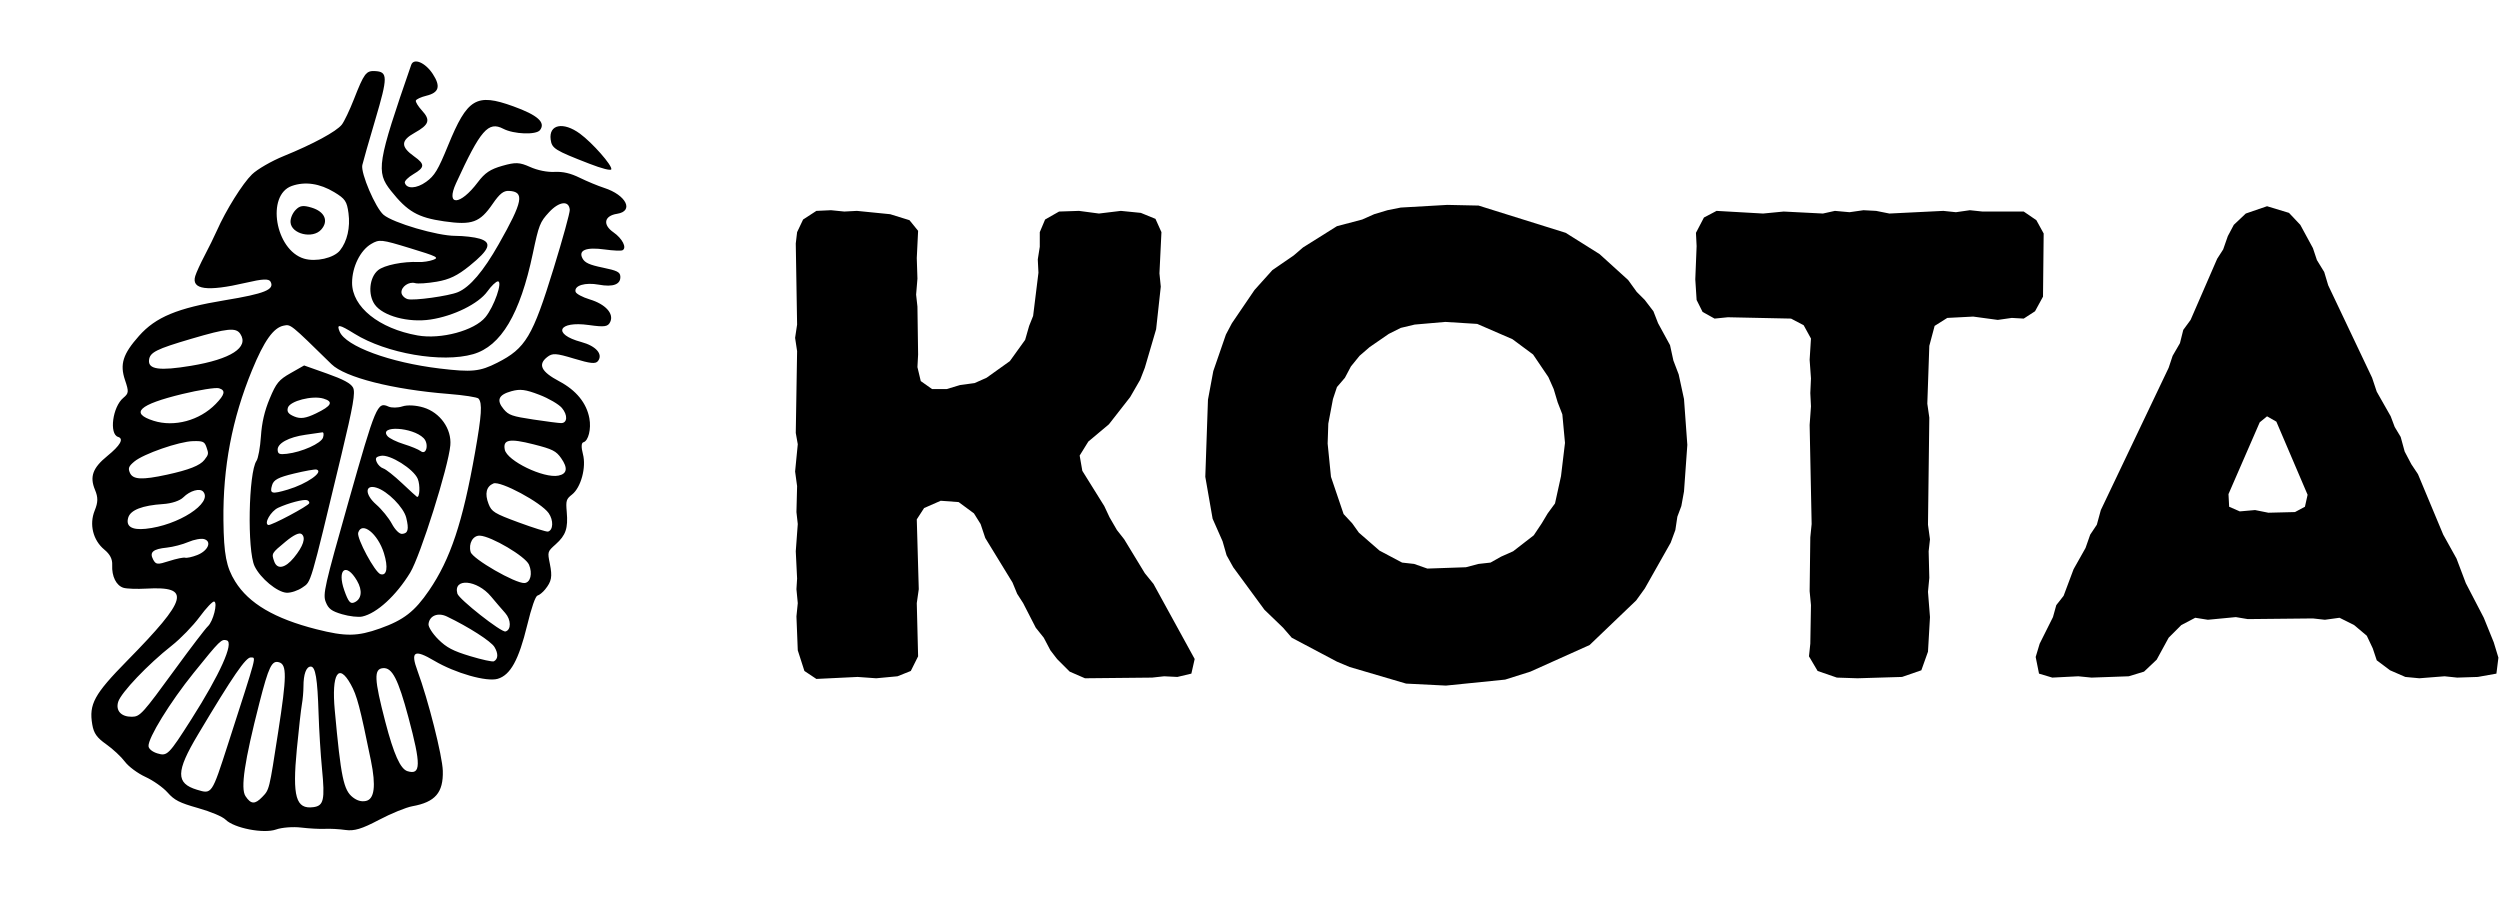
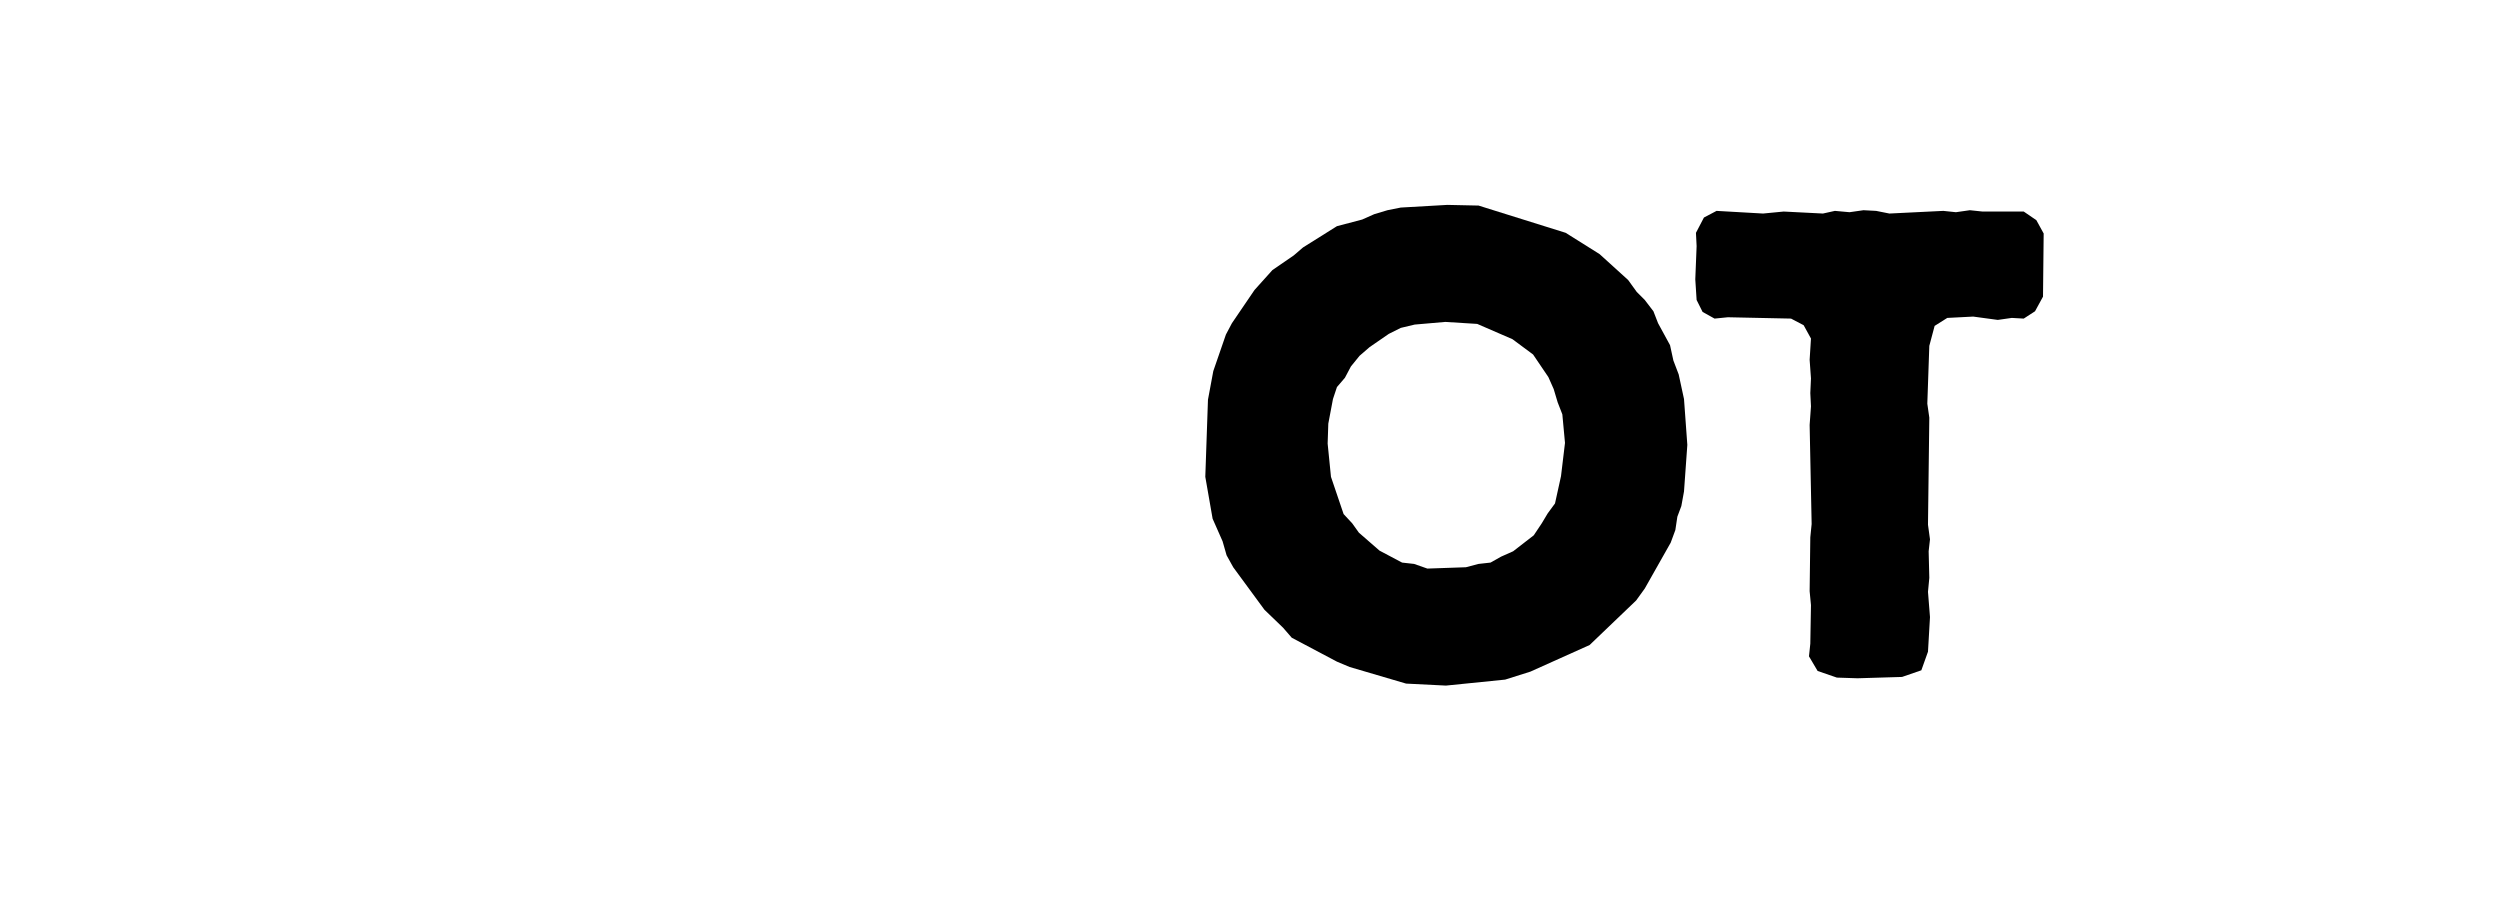
<svg xmlns="http://www.w3.org/2000/svg" width="1026" zoomAndPan="magnify" viewBox="0 0 769.5 276" height="368" preserveAspectRatio="xMidYMid meet" version="1.0">
  <defs>
    <g />
    <clipPath id="7bdb40b790">
      <path d="M 28 18 L 193 18 L 193 256 L 28 256 Z M 28 18 " clip-rule="nonzero" />
    </clipPath>
    <clipPath id="a77a2d15a4">
      <path d="M 0.188 233.164 L 70.562 0.578 L 211.262 43.148 L 140.887 275.734 Z M 0.188 233.164 " clip-rule="nonzero" />
    </clipPath>
    <clipPath id="3e7b8b4e8b">
      <path d="M 0.188 233.164 L 70.562 0.578 L 211.262 43.148 L 140.887 275.734 Z M 0.188 233.164 " clip-rule="nonzero" />
    </clipPath>
    <clipPath id="dd0ef069b1">
      <path d="M 0.188 233.164 L 70.562 0.578 L 211.262 43.148 L 140.887 275.734 Z M 0.188 233.164 " clip-rule="nonzero" />
    </clipPath>
    <clipPath id="950c909cd1">
-       <path d="M 626 63 L 769 63 L 769 209 L 626 209 Z M 626 63 " clip-rule="nonzero" />
-     </clipPath>
+       </clipPath>
  </defs>
  <g clip-path="url(#7bdb40b790)">
    <g clip-path="url(#a77a2d15a4)">
      <g clip-path="url(#3e7b8b4e8b)">
        <g clip-path="url(#dd0ef069b1)">
-           <path fill="#000000" d="M 167.789 181.422 C 167.074 182.312 166.023 183.164 165.453 183.316 C 164.805 183.488 163.617 186.895 162.25 192.52 C 159.664 203.145 157.102 207.793 153.188 208.941 C 149.785 209.945 140.109 207.188 133.684 203.387 C 127.496 199.727 126.277 200.469 128.52 206.531 C 131.789 215.363 136.172 232.676 136.297 237.262 C 136.48 243.973 133.969 246.891 126.918 248.16 C 124.984 248.508 120.344 250.406 116.605 252.379 C 111.367 255.145 109.016 255.848 106.34 255.465 C 104.434 255.191 101.586 255.035 100.016 255.117 C 98.445 255.199 95.137 255.02 92.664 254.723 C 90.191 254.422 86.734 254.691 84.984 255.316 C 81.172 256.68 72.055 254.906 69.445 252.301 C 68.48 251.34 64.941 249.848 60.941 248.715 C 55.234 247.102 53.672 246.301 51.586 243.941 C 50.207 242.379 47.141 240.219 44.773 239.137 C 42.379 238.039 39.562 235.949 38.43 234.43 C 37.309 232.926 34.727 230.52 32.691 229.086 C 29.812 227.055 28.863 225.715 28.402 223.016 C 27.328 216.742 28.992 213.695 39.133 203.375 C 57.883 184.293 58.922 180.391 45.047 181.176 C 42.176 181.34 39.012 181.227 38.016 180.926 C 35.777 180.246 34.363 177.398 34.535 173.91 C 34.625 172.09 33.875 170.621 32.117 169.172 C 28.625 166.293 27.418 161.398 29.148 157.148 C 30.191 154.582 30.215 153.109 29.242 150.777 C 27.551 146.727 28.535 144.016 33.02 140.363 C 37.031 137.098 38.199 135.043 36.355 134.484 C 33.543 133.633 34.652 125.227 37.945 122.473 C 39.648 121.043 39.695 120.598 38.48 116.992 C 36.832 112.094 37.824 108.973 42.801 103.375 C 47.945 97.586 54.609 94.824 69.258 92.406 C 81.484 90.391 84.578 89.133 83.285 86.715 C 82.762 85.734 80.879 85.82 75.57 87.059 C 63.766 89.812 58.828 89.148 60.094 84.973 C 60.414 83.91 61.711 81.078 62.973 78.68 C 64.238 76.285 65.93 72.836 66.738 71.02 C 69.547 64.68 74.648 56.512 77.57 53.672 C 79.188 52.098 83.578 49.562 87.324 48.039 C 96.367 44.359 103.57 40.461 105.211 38.359 C 105.945 37.418 107.617 33.914 108.926 30.574 C 112.066 22.562 112.672 21.746 115.406 21.879 C 119.402 22.07 119.414 23.676 115.512 36.84 C 113.523 43.559 111.723 49.852 111.516 50.824 C 110.988 53.289 115.57 63.996 118.055 66.113 C 120.973 68.598 134.617 72.602 140.156 72.598 C 142.688 72.598 146.051 72.984 147.629 73.465 C 151.562 74.652 150.773 76.773 144.508 81.844 C 140.809 84.836 138.301 86.047 134.414 86.707 C 131.57 87.191 128.594 87.391 127.801 87.148 C 125.883 86.57 123.438 88.262 123.57 90.078 C 123.629 90.875 124.48 91.77 125.469 92.07 C 127.277 92.617 138.129 91.113 140.953 89.922 C 144.641 88.367 148.773 83.508 153.5 75.172 C 160.988 61.969 161.555 58.992 156.641 58.758 C 154.988 58.676 153.773 59.645 151.656 62.727 C 147.688 68.504 145.32 69.359 136.707 68.129 C 128.621 66.973 125.422 65.133 120.324 58.715 C 115.68 52.871 116.113 50.176 126.566 19.98 C 127.344 17.738 130.91 19.242 133.215 22.777 C 135.695 26.586 135.133 28.508 131.266 29.457 C 129.594 29.863 128.125 30.543 127.996 30.961 C 127.871 31.379 128.719 32.758 129.883 34.023 C 132.582 36.961 132.105 38.391 127.59 40.898 C 123.328 43.266 123.301 45.172 127.488 48.152 C 130.84 50.535 130.793 51.527 127.246 53.605 C 125.656 54.539 124.465 55.727 124.602 56.25 C 125.129 58.23 128.219 58.098 131.176 55.961 C 133.773 54.086 134.82 52.348 137.918 44.773 C 143.859 30.25 146.59 28.609 157.98 32.719 C 165.496 35.43 168.035 37.695 166.203 40.055 C 165.02 41.578 158.16 41.324 154.91 39.637 C 150.293 37.238 147.914 39.977 140.379 56.383 C 137.09 63.539 141.617 63.344 147.074 56.094 C 149.25 53.203 150.902 52.098 154.609 51.043 C 158.691 49.883 159.891 49.93 163.148 51.387 C 165.48 52.43 168.375 53.016 170.676 52.91 C 173.328 52.789 175.602 53.32 178.48 54.734 C 180.715 55.828 184.078 57.223 185.957 57.832 C 192.758 60.027 195.227 64.988 189.93 65.809 C 185.961 66.422 185.43 69.156 188.82 71.508 C 191.562 73.414 193.02 76.277 191.621 77.023 C 191.195 77.254 188.738 77.148 186.164 76.793 C 180.406 76 177.934 76.992 179.301 79.547 C 180.016 80.883 181.445 81.531 185.523 82.371 C 189.918 83.277 190.84 83.734 190.938 85.043 C 191.117 87.523 188.766 88.441 184.332 87.625 C 180.086 86.848 176.656 87.891 177.164 89.812 C 177.328 90.426 179.285 91.48 181.516 92.156 C 186.363 93.621 189.016 96.531 187.832 99.078 C 187.133 100.574 186.117 100.727 181.254 100.047 C 171.746 98.719 169.902 102.852 178.922 105.273 C 183.457 106.492 185.684 109.035 184.055 111.133 C 183.32 112.074 181.758 111.918 176.703 110.387 C 171.105 108.691 170.047 108.633 168.43 109.902 C 165.484 112.215 166.57 114.406 172.113 117.352 C 177.359 120.133 180.535 124.031 181.41 128.754 C 182.016 132.02 181.102 135.719 179.586 136.121 C 178.918 136.301 178.859 137.633 179.422 139.754 C 180.504 143.824 178.828 150.051 176.066 152.219 C 174.281 153.621 174.141 154.086 174.445 157.582 C 174.883 162.609 174.152 164.754 171.055 167.52 C 168.5 169.805 168.5 169.812 169.242 173.52 C 170.051 177.543 169.793 178.93 167.789 181.422 Z M 168.875 157.938 C 166.586 154.668 154.004 147.91 151.875 148.809 C 149.672 149.734 149.148 151.965 150.387 155.125 C 151.32 157.523 152.184 158.051 159.641 160.801 C 164.164 162.473 168.227 163.738 168.676 163.621 C 170.305 163.188 170.414 160.137 168.875 157.938 Z M 172.734 141.043 C 171.172 138.805 170.062 138.246 164.227 136.766 C 156.824 134.887 154.742 135.27 155.371 138.398 C 156.059 141.844 167.34 147.305 171.879 146.395 C 174.562 145.859 174.848 144.066 172.734 141.043 Z M 162.824 173.805 C 161.746 171.266 151.223 165.047 147.711 164.875 C 145.57 164.77 144.137 167.305 144.863 169.91 C 145.457 172.047 158.684 179.66 161.449 179.457 C 163.289 179.32 163.973 176.512 162.824 173.805 Z M 155.508 188.691 C 154.445 187.5 152.48 185.211 151.137 183.598 C 146.832 178.426 139.422 177.797 140.777 182.711 C 141.25 184.434 154.305 194.711 155.586 194.367 C 157.387 193.891 157.344 190.75 155.508 188.691 Z M 152.195 199.148 C 151.129 197.375 144.254 192.965 137.551 189.758 C 134.77 188.426 132.164 189.508 131.895 192.102 C 131.809 192.961 133.168 195.078 134.914 196.809 C 137.445 199.316 139.438 200.363 144.688 201.949 C 148.312 203.047 151.617 203.766 152.027 203.547 C 153.348 202.84 153.414 201.172 152.195 199.148 Z M 172.961 125.574 C 172.016 124.445 168.879 122.613 165.988 121.508 C 161.711 119.871 160.121 119.668 157.414 120.414 C 153.426 121.512 152.715 123.176 155.043 125.957 C 156.566 127.777 157.637 128.152 164.16 129.129 C 168.223 129.742 172.078 130.238 172.727 130.23 C 174.668 130.215 174.793 127.766 172.961 125.574 Z M 125.711 220.801 C 122.562 209.035 120.719 205.449 117.93 205.652 C 115.023 205.863 115.148 208.945 118.602 222.188 C 121.211 232.18 123.246 236.715 125.426 237.371 C 129.574 238.629 129.629 235.434 125.711 220.801 Z M 175.375 64.594 C 175.16 61.613 172.102 61.965 168.992 65.328 C 166.199 68.352 165.859 69.215 163.992 78.078 C 160.078 96.668 154.223 106.539 145.641 109.012 C 136.078 111.77 118.918 108.812 109.098 102.715 C 104.371 99.781 103.527 99.664 104.543 102.078 C 106.449 106.594 120 111.59 135.348 113.43 C 145.266 114.617 147.688 114.375 153.059 111.652 C 161.797 107.223 163.941 103.633 170.426 82.551 C 173.211 73.508 175.438 65.426 175.375 64.594 Z M 146.223 139.242 C 148.266 127.676 148.496 124.055 147.281 122.676 C 146.914 122.266 142.758 121.621 138.043 121.25 C 120.863 119.895 106.188 116.164 102.039 112.102 C 89.297 99.617 89.516 99.793 87.324 100.23 C 84.16 100.863 81.305 104.879 77.578 113.945 C 71.426 128.914 68.586 143.836 68.773 160.23 C 68.895 170.676 69.648 174.57 72.402 179 C 76.605 185.758 84.539 190.418 97.398 193.684 C 106.383 195.969 109.992 195.922 116.98 193.434 C 124.262 190.844 127.637 188.227 132.074 181.727 C 138.648 172.102 142.422 160.777 146.223 139.242 Z M 126.258 176.254 C 121.941 183.332 116 188.777 111.508 189.77 C 110.312 190.035 107.52 189.715 105.305 189.066 C 102.043 188.105 101.086 187.387 100.266 185.289 C 99.328 182.895 99.863 180.543 107.277 154.375 C 115.688 124.703 116.152 123.594 119.582 125.145 C 120.535 125.574 122.465 125.547 123.875 125.082 C 125.391 124.586 128.035 124.727 130.348 125.426 C 135.473 126.977 139.047 132.004 138.613 137.047 C 138.051 143.629 129.383 171.125 126.258 176.254 Z M 125.043 159.367 C 124.262 156.164 119.277 151.137 115.863 150.105 C 112.27 149.016 112.238 152.184 115.812 155.305 C 117.5 156.777 119.66 159.434 120.609 161.207 C 121.609 163.078 122.934 164.395 123.754 164.332 C 125.598 164.199 125.922 162.957 125.043 159.367 Z M 128.59 147.41 C 127.352 144.375 119.98 139.75 117.246 140.301 C 115.695 140.609 115.43 141 115.949 142.227 C 116.305 143.07 117.223 143.953 117.992 144.188 C 118.762 144.422 121.359 146.473 123.766 148.746 C 126.172 151.016 128.234 152.906 128.355 152.941 C 129.203 153.211 129.371 149.324 128.59 147.41 Z M 130.375 134.84 C 126.988 131.453 116.504 130.871 119.254 134.223 C 119.816 134.91 122.082 136.027 124.285 136.699 C 126.488 137.375 128.832 138.348 129.492 138.859 C 131.285 140.254 132.102 136.562 130.375 134.84 Z M 118.168 170.246 C 116.285 164.23 111.355 160.324 110.25 163.973 C 109.738 165.668 115.426 176.223 117.125 176.734 C 119.094 177.332 119.531 174.609 118.168 170.246 Z M 109.871 178.715 C 106.523 172.996 103.672 175.215 105.98 181.738 C 107.211 185.207 107.816 185.949 109.012 185.445 C 111.324 184.473 111.668 181.785 109.871 178.715 Z M 93.074 180.84 C 91.711 181.785 89.531 182.508 88.23 182.445 C 85.359 182.309 80.152 178 78.363 174.277 C 76.055 169.473 76.488 145.43 78.949 141.844 C 79.477 141.07 80.09 137.684 80.312 134.312 C 80.594 130.07 81.422 126.496 83.012 122.695 C 85.023 117.883 85.82 116.91 89.457 114.848 L 93.609 112.488 L 100.652 114.984 C 105.664 116.762 107.973 118 108.66 119.289 C 109.441 120.742 108.738 124.801 105.07 140.074 C 95.27 180.852 95.836 178.918 93.074 180.84 Z M 92.836 164.383 C 92.125 163.832 90.402 164.645 87.918 166.703 C 83.543 170.324 83.535 170.34 84.402 172.801 C 85.309 175.391 87.777 174.922 90.465 171.645 C 93.355 168.121 94.227 165.461 92.836 164.383 Z M 94.5 153.953 C 93.387 153.617 88.848 154.812 85.621 156.289 C 83.359 157.328 81.16 161.168 82.582 161.598 C 83.426 161.852 94.93 155.734 95.184 154.895 C 95.297 154.523 94.988 154.102 94.5 153.953 Z M 97.434 144.527 C 96.988 144.391 93.867 144.945 90.5 145.758 C 85.652 146.926 84.246 147.668 83.742 149.336 C 82.938 151.988 83.617 152.18 88.59 150.695 C 94.441 148.949 99.77 145.234 97.434 144.527 Z M 99.211 133.074 C 98.801 133.145 96.484 133.48 94.062 133.816 C 88.852 134.543 85.312 136.477 85.461 138.52 C 85.551 139.75 86.012 139.938 88.273 139.684 C 92.918 139.152 98.887 136.469 99.434 134.664 C 99.719 133.719 99.617 133.004 99.211 133.074 Z M 99.543 122.68 C 96.109 121.664 89.238 123.426 88.617 125.484 C 88.238 126.734 88.754 127.441 90.609 128.207 C 92.5 128.992 94.117 128.762 97.219 127.27 C 102.102 124.926 102.754 123.633 99.543 122.68 Z M 114.172 234.113 C 110.773 217.461 109.879 214.086 107.965 210.641 C 104.188 203.844 102.012 207.375 103.043 218.625 C 104.938 239.316 105.75 243.215 108.613 245.426 C 109.949 246.457 111.23 246.816 112.605 246.539 C 115.254 246.008 115.766 241.938 114.172 234.113 Z M 153.25 86.605 C 152.676 86.621 151.223 88.008 150.023 89.691 C 147.312 93.484 139.602 97.293 132.473 98.355 C 125.648 99.375 117.816 97.254 115.336 93.711 C 113.188 90.641 113.688 85.41 116.348 83.188 C 118.227 81.613 124.133 80.422 128.898 80.652 C 130.168 80.715 132.156 80.414 133.32 79.984 C 135.246 79.273 134.621 78.957 126.164 76.375 C 117.355 73.68 116.766 73.617 114.25 75.09 C 110.891 77.059 108.383 82.148 108.371 87.027 C 108.348 94.465 116.633 101.129 128.527 103.25 C 135.727 104.535 146.023 101.758 149.422 97.617 C 152.109 94.344 154.812 86.559 153.25 86.605 Z M 99.117 236.688 C 98.688 232.301 98.211 224.664 98.059 219.719 C 97.723 208.812 97.105 205.129 95.621 205.172 C 94.246 205.215 93.406 207.523 93.406 211.277 C 93.406 212.824 93.191 215.293 92.926 216.758 C 92.66 218.223 91.957 224.465 91.363 230.621 C 89.953 245.234 91.082 249.168 96.469 248.441 C 99.641 248.02 100.047 246.215 99.117 236.688 Z M 85.648 225.141 C 88.27 208.195 88.312 204.582 85.906 203.855 C 83.668 203.176 82.707 205.16 79.828 216.418 C 75.234 234.387 74 242.68 75.559 245.051 C 77.223 247.578 78.469 247.648 80.699 245.332 C 82.922 243.016 82.82 243.43 85.648 225.141 Z M 77.23 202.359 C 75.711 202.203 71.672 208.09 60.895 226.164 C 54.121 237.523 54.062 241.094 60.629 243.082 C 65.242 244.477 65.168 244.59 70.164 229.09 C 79.367 200.535 78.84 202.527 77.23 202.359 Z M 69.812 197.109 C 68.172 196.613 67.734 197.043 59.59 207.141 C 52.348 216.121 45.535 227.188 45.715 229.672 C 45.773 230.508 46.91 231.43 48.441 231.895 C 51.473 232.812 51.891 232.391 58.859 221.453 C 67.684 207.598 72.094 197.797 69.812 197.109 Z M 107.266 65.613 C 106.773 61.961 106.258 61.195 102.891 59.156 C 98.434 56.461 93.898 55.793 89.812 57.238 C 81.879 60.047 84.715 76.934 93.566 79.602 C 97.195 80.695 102.758 79.434 104.637 77.09 C 106.871 74.305 107.855 70.008 107.266 65.613 Z M 98.855 70.68 C 96.227 73.613 89.637 72.027 89.426 68.41 C 89.359 67.242 90 65.672 90.957 64.656 C 92.266 63.266 93.281 63.113 95.91 63.906 C 99.973 65.137 101.23 68.031 98.855 70.68 Z M 65.922 185.148 C 65.473 185.016 63.453 187.148 61.438 189.887 C 59.418 192.625 55.555 196.605 52.855 198.727 C 45.578 204.445 37.227 213.215 36.375 216.035 C 35.547 218.762 37.309 220.664 40.613 220.617 C 43.113 220.586 43.84 219.781 53.953 205.91 C 58.723 199.363 63.238 193.453 63.984 192.773 C 65.605 191.293 67.078 185.5 65.922 185.148 Z M 62.852 165.941 C 61.945 165.664 59.75 166.062 57.98 166.824 C 56.211 167.582 53.23 168.363 51.355 168.555 C 47.07 168.992 45.938 169.977 47.133 172.215 C 47.992 173.812 48.441 173.855 52.078 172.68 C 54.277 171.973 56.488 171.516 56.988 171.664 C 57.488 171.816 59.16 171.449 60.699 170.848 C 64.027 169.547 65.285 166.676 62.852 165.941 Z M 62.535 151.324 C 61.512 150.168 58.473 151.035 56.445 153.062 C 55.383 154.129 52.867 154.973 50.23 155.145 C 43.812 155.566 40.184 156.969 39.477 159.297 C 38.66 162 40.508 163.203 44.809 162.77 C 54.828 161.762 65.605 154.805 62.535 151.324 Z M 63.539 137.609 C 62.949 135.922 62.461 135.707 59.414 135.781 C 55.137 135.891 44.164 139.703 41.348 142.059 C 39.617 143.508 39.379 144.098 39.961 145.484 C 40.871 147.645 43.652 147.793 51.441 146.098 C 58.137 144.637 61.57 143.285 62.902 141.578 C 64.234 139.863 64.266 139.672 63.539 137.609 Z M 73.969 102.777 C 72.625 100.746 70.035 101.004 58.938 104.266 C 48.086 107.457 46.125 108.441 45.871 110.836 C 45.566 113.715 49.109 114.199 58.773 112.598 C 71.09 110.555 76.711 106.922 73.969 102.777 Z M 67.402 119.504 C 66.434 119.211 61.352 120.012 56.109 121.281 C 42.734 124.527 39.898 127.172 47.273 129.516 C 53.641 131.539 61.426 129.438 66.387 124.352 C 69.242 121.43 69.512 120.141 67.402 119.504 Z M 181.414 50.395 C 170.777 46.27 169.863 45.703 169.496 42.961 C 168.867 38.281 173.375 37.375 178.52 41.152 C 182.355 43.965 188.508 50.961 188.16 52.113 C 188.016 52.59 185.25 51.887 181.414 50.395 Z M 181.414 50.395 " fill-opacity="1" fill-rule="nonzero" />
-         </g>
+           </g>
      </g>
    </g>
  </g>
  <g fill="#000000" fill-opacity="1">
    <g transform="translate(230, 208.363)">
      <g>
-         <path d="M 21.281 0.613 L 33.969 0 L 39.699 0.41 L 46.25 -0.203 L 50.344 -1.84 L 52.594 -6.344 L 52.184 -22.715 L 52.797 -27.012 L 52.184 -48.5 L 54.434 -51.98 L 59.551 -54.23 L 65.078 -53.82 L 69.781 -50.344 L 71.828 -47.066 L 73.262 -42.77 L 81.652 -29.059 L 83.086 -25.582 L 84.926 -22.715 L 88.816 -15.145 L 91.27 -12.074 L 93.316 -8.188 L 95.363 -5.523 L 99.25 -1.637 L 103.957 0.41 L 124.629 0.203 L 128.312 -0.203 L 132.402 0 L 136.703 -1.023 L 137.723 -5.523 L 125.035 -28.648 L 122.375 -31.926 L 116.031 -42.359 L 113.781 -45.227 L 111.531 -49.113 L 109.895 -52.594 L 103.141 -63.438 L 102.32 -68.145 L 104.98 -72.445 L 111.324 -77.766 L 117.875 -86.156 L 120.945 -91.477 L 122.375 -95.16 L 125.855 -107.027 L 127.289 -120.125 L 126.879 -124.219 L 127.492 -136.906 L 125.652 -141 L 121.148 -142.84 L 115.008 -143.453 L 108.258 -142.637 L 102.117 -143.453 L 95.977 -143.25 L 91.68 -140.793 L 90.043 -136.906 L 90.043 -132.402 L 89.43 -128.516 L 89.633 -124.422 L 87.996 -111.121 L 86.77 -108.051 L 85.539 -103.754 L 80.832 -97.207 L 73.672 -92.09 L 69.988 -90.453 L 65.484 -89.84 L 61.395 -88.609 L 56.891 -88.609 L 53.41 -91.066 L 52.387 -95.363 L 52.594 -99.25 L 52.387 -113.984 L 51.98 -117.668 L 52.387 -122.582 L 52.184 -128.926 L 52.594 -137.316 L 49.934 -140.59 L 44 -142.43 L 33.766 -143.453 L 29.879 -143.25 L 25.785 -143.66 L 21.281 -143.453 L 17.191 -140.793 L 15.348 -136.906 L 14.938 -133.426 L 15.348 -108.461 L 14.734 -104.367 L 15.348 -100.273 L 14.938 -75.105 L 15.555 -71.625 L 14.734 -63.234 L 15.348 -58.73 L 15.145 -50.75 L 15.555 -47.066 L 14.938 -38.676 L 15.348 -30.285 L 15.145 -27.012 L 15.555 -22.715 L 15.145 -18.621 L 15.555 -8.188 L 17.598 -1.84 Z M 21.281 0.613 " />
-       </g>
+         </g>
    </g>
  </g>
  <g fill="#000000" fill-opacity="1">
    <g transform="translate(363.012, 208.363)">
      <g>
        <path d="M 82.062 2.66 L 100.273 0.82 L 108.051 -1.637 L 126.266 -9.824 L 140.59 -23.535 L 143.25 -27.219 L 151.23 -41.336 L 152.664 -45.227 L 153.277 -49.32 L 154.504 -52.594 L 155.324 -57.094 L 156.348 -71.422 L 155.324 -85.539 L 153.688 -93.113 L 152.051 -97.41 L 151.027 -102.117 L 147.344 -108.871 L 145.91 -112.555 L 143.25 -116.031 L 140.793 -118.488 L 138.133 -122.172 L 129.336 -130.152 L 118.898 -136.703 L 92.09 -145.09 L 82.473 -145.297 L 68.145 -144.477 L 64.055 -143.66 L 59.961 -142.43 L 56.277 -140.793 L 48.5 -138.746 L 38.062 -132.199 L 35.199 -129.742 L 28.648 -125.242 L 23.125 -119.102 L 16.168 -108.871 L 14.324 -105.391 L 10.438 -94.137 L 8.801 -85.336 L 7.98 -61.598 L 10.23 -48.703 L 13.301 -41.746 L 14.531 -37.449 L 16.574 -33.766 L 26.195 -20.668 L 31.926 -15.145 L 34.586 -12.074 L 48.5 -4.707 L 52.387 -3.07 L 69.781 2.047 Z M 76.332 -33.355 L 72.238 -34.789 L 68.555 -35.199 L 61.598 -38.883 L 55.254 -44.406 L 53.207 -47.273 L 50.547 -50.137 L 46.66 -61.598 L 45.637 -71.828 L 45.84 -77.969 L 47.273 -85.539 L 48.5 -89.223 L 50.957 -92.09 L 52.797 -95.566 L 55.457 -98.844 L 58.527 -101.504 L 64.461 -105.594 L 68.145 -107.438 L 72.445 -108.461 L 81.855 -109.277 L 91.68 -108.664 L 102.527 -103.957 L 108.871 -99.25 L 113.578 -92.293 L 115.215 -88.609 L 116.441 -84.516 L 117.875 -80.832 L 118.691 -72.035 L 117.465 -61.801 L 115.621 -53.41 L 113.371 -50.344 L 111.531 -47.273 L 109.074 -43.59 L 102.73 -38.676 L 99.047 -37.039 L 95.773 -35.199 L 92.09 -34.789 L 88.199 -33.766 Z M 76.332 -33.355 " />
      </g>
    </g>
  </g>
  <g fill="#000000" fill-opacity="1">
    <g transform="translate(518.33, 208.363)">
      <g>
        <path d="M 53.41 0.41 L 67.121 0 L 73.059 -2.047 L 75.105 -7.777 L 75.719 -18.418 L 75.105 -26.195 L 75.512 -30.492 L 75.309 -38.676 L 75.719 -42.359 L 75.105 -46.863 L 75.512 -79.812 L 74.898 -84.109 L 75.512 -101.91 L 77.148 -108.051 L 81.039 -110.508 L 89.02 -110.918 L 96.59 -109.895 L 100.891 -110.508 L 104.574 -110.301 L 108.051 -112.555 L 110.508 -117.055 L 110.711 -136.496 L 108.461 -140.59 L 104.574 -143.25 L 91.883 -143.25 L 87.996 -143.66 L 83.699 -143.047 L 79.812 -143.453 L 63.234 -142.637 L 59.141 -143.453 L 55.254 -143.66 L 50.957 -143.047 L 46.453 -143.453 L 42.77 -142.637 L 30.695 -143.25 L 24.352 -142.637 L 10.027 -143.453 L 6.141 -141.406 L 3.684 -136.703 L 3.887 -132.609 L 3.48 -122.375 L 3.887 -116.031 L 5.73 -112.348 L 9.414 -110.301 L 13.508 -110.711 L 32.949 -110.301 L 36.836 -108.258 L 39.086 -104.164 L 38.676 -97.613 L 39.086 -91.883 L 38.883 -87.383 L 39.086 -83.289 L 38.676 -77.559 L 39.293 -47.066 L 38.883 -42.977 L 38.676 -26.398 L 39.086 -22.102 L 38.883 -10.23 L 38.473 -6.344 L 41.133 -1.84 L 47.066 0.203 Z M 53.41 0.41 " />
      </g>
    </g>
  </g>
  <g clip-path="url(#950c909cd1)">
    <g fill="#000000" fill-opacity="1">
      <g transform="translate(623.921, 208.363)">
        <g>
-           <path d="M 120.738 0.41 L 128.516 -0.203 L 132.402 0.203 L 138.746 0 L 144.477 -1.023 L 145.09 -5.934 L 143.66 -10.641 L 140.59 -18.215 L 135.062 -28.855 L 132.199 -36.426 L 128.105 -43.793 L 120.328 -62.414 L 118.285 -65.484 L 116.238 -69.375 L 115.008 -73.875 L 113.168 -76.945 L 111.941 -80.219 L 107.641 -87.793 L 106.211 -92.09 L 92.703 -120.535 L 91.477 -124.629 L 89.223 -128.312 L 87.996 -131.996 L 84.109 -139.156 L 80.629 -142.84 L 73.875 -144.887 L 67.328 -142.637 L 63.645 -139.156 L 61.801 -135.68 L 60.371 -131.586 L 58.527 -128.719 L 50.344 -109.895 L 48.09 -106.824 L 47.066 -102.73 L 44.816 -98.844 L 43.59 -95.16 L 22.715 -51.367 L 21.488 -46.863 L 19.441 -43.793 L 18.008 -39.699 L 14.324 -33.152 L 11.254 -24.965 L 9.004 -22.102 L 7.98 -18.418 L 3.887 -10.23 L 2.66 -6.141 L 3.684 -1.023 L 7.777 0.203 L 15.758 -0.203 L 19.852 0.203 L 31.309 -0.203 L 36.016 -1.637 L 39.906 -5.32 L 43.59 -12.074 L 47.477 -15.961 L 51.773 -18.215 L 55.664 -17.598 L 64.258 -18.418 L 67.941 -17.805 L 87.996 -18.008 L 91.68 -17.598 L 96.184 -18.215 L 100.684 -15.961 L 104.574 -12.688 L 106.414 -8.801 L 107.641 -5.117 L 111.734 -2.047 L 116.441 0 Z M 74.285 -50.547 L 70.191 -51.367 L 65.484 -50.957 L 62.211 -52.387 L 62.008 -56.277 L 71.625 -78.379 L 73.875 -80.219 L 76.742 -78.582 L 86.359 -56.07 L 85.539 -52.387 L 82.473 -50.75 Z M 74.285 -50.547 " />
-         </g>
+           </g>
      </g>
    </g>
  </g>
</svg>